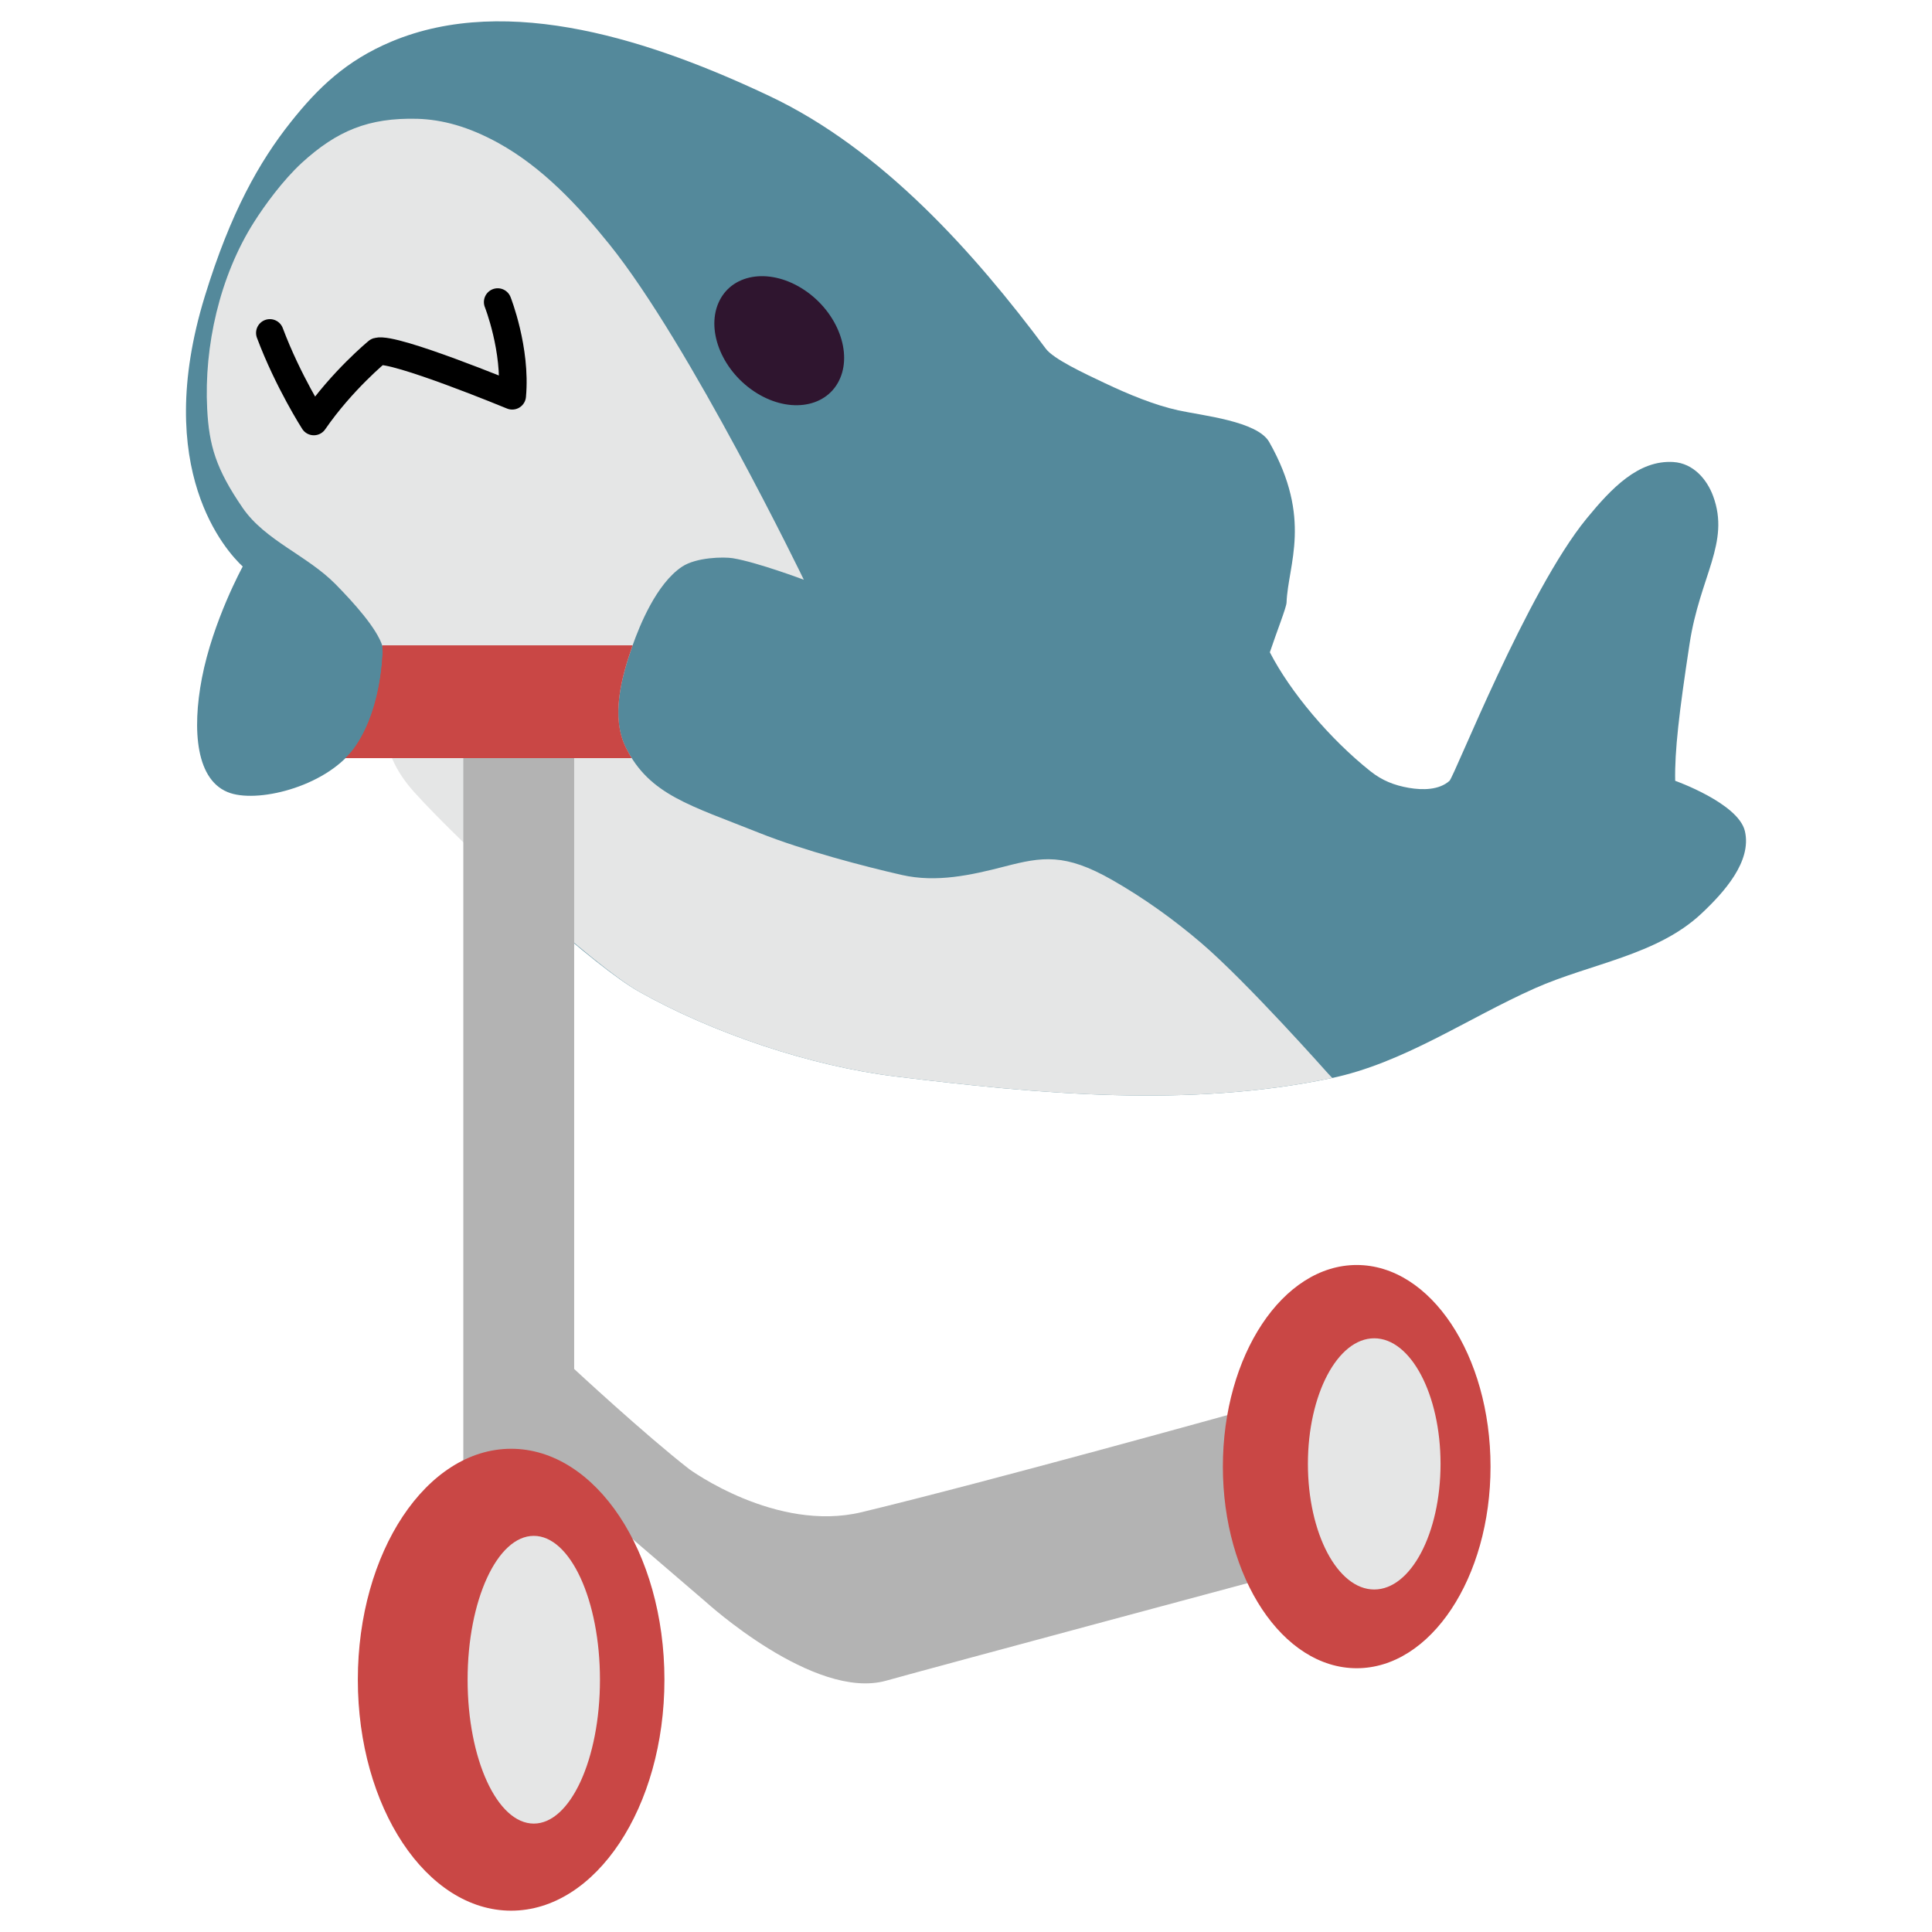
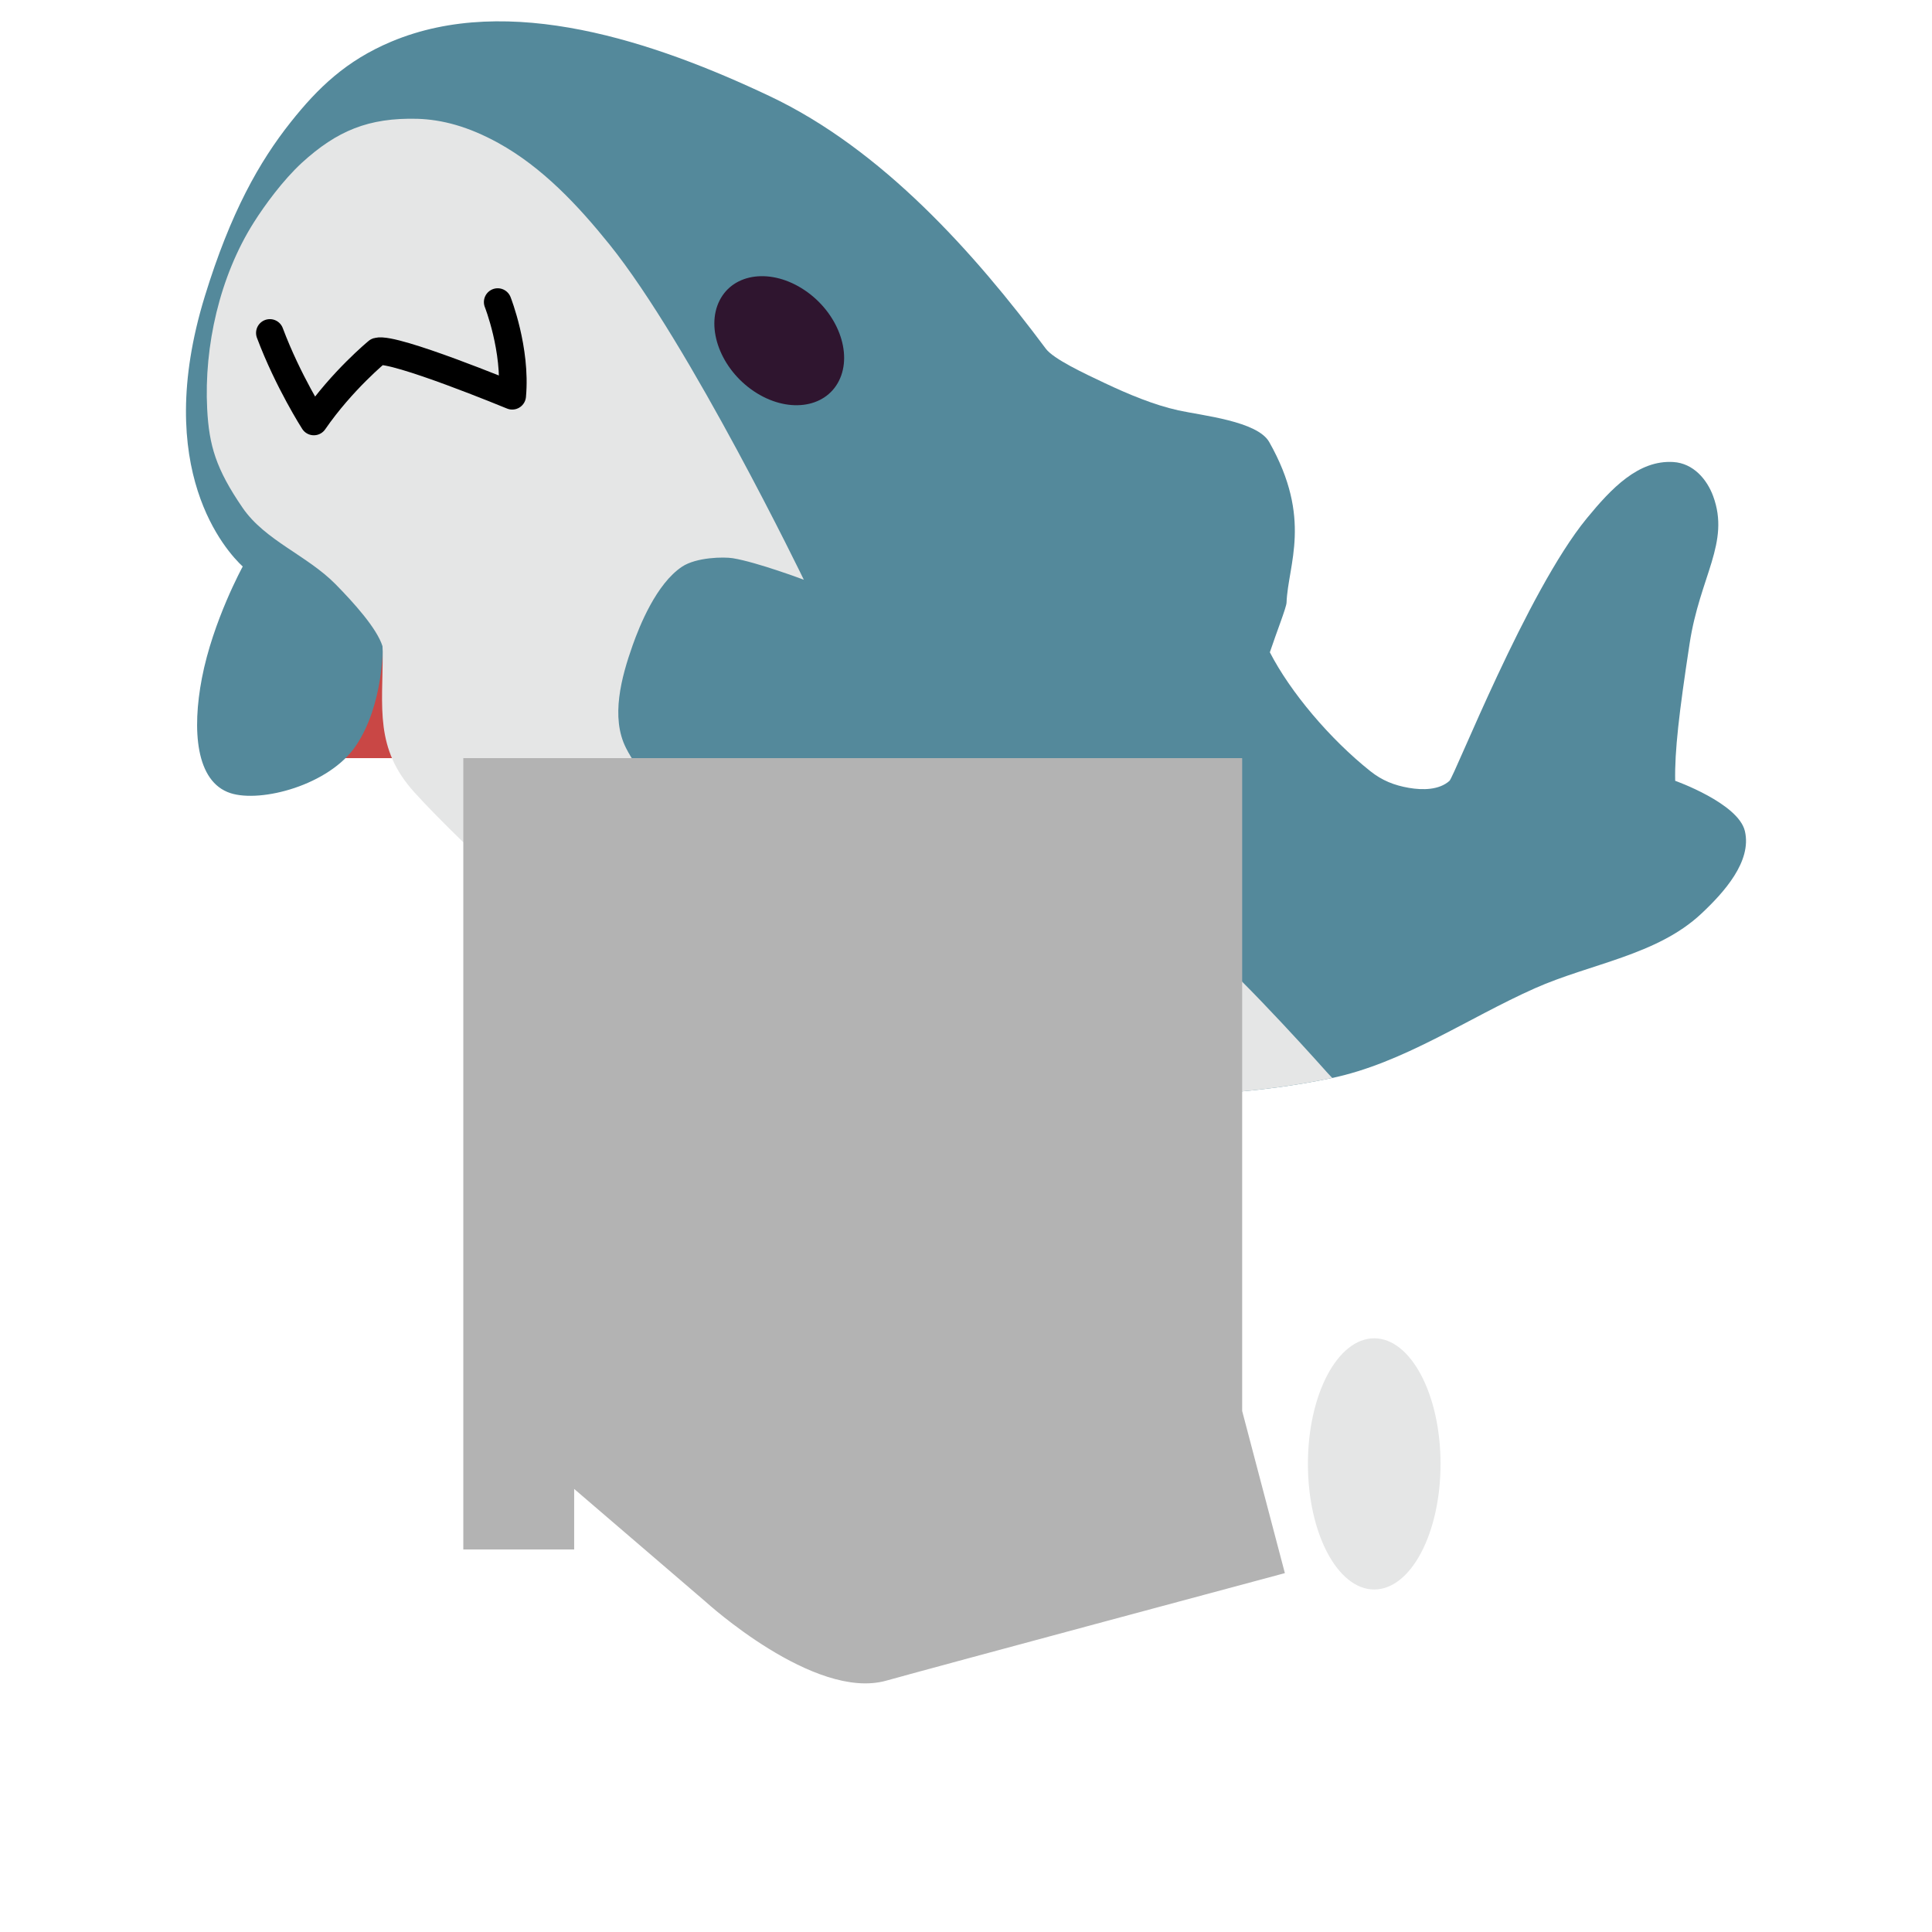
<svg xmlns="http://www.w3.org/2000/svg" xmlns:ns1="http://www.inkscape.org/namespaces/inkscape" xmlns:ns2="http://sodipodi.sourceforge.net/DTD/sodipodi-0.dtd" width="210mm" height="210mm" viewBox="0 0 210 210" version="1.1" id="svg1" xml:space="preserve" ns1:version="1.3.2 (091e20ef0f, 2023-11-25)" ns2:docname="blobhaj_scooter.svg" ns1:export-filename="blobhaj_scooter.png" ns1:export-xdpi="96" ns1:export-ydpi="96">
  <ns2:namedview id="namedview1" pagecolor="#ffffff" bordercolor="#111111" borderopacity="1" ns1:showpageshadow="0" ns1:pageopacity="0" ns1:pagecheckerboard="1" ns1:deskcolor="#d1d1d1" ns1:document-units="mm" ns1:zoom="0.85700989" ns1:cx="358.22224" ns1:cy="412.48066" ns1:window-width="1920" ns1:window-height="1011" ns1:window-x="0" ns1:window-y="0" ns1:window-maximized="1" ns1:current-layer="layer1" />
  <defs id="defs1">
    <style id="style1">.cls-1{fill:none;}.cls-2{fill:#54899b;}.cls-3{clip-path:url(#clip-path);}.cls-4{fill:#e5e6e6;}.cls-5{fill:#2f152f;}</style>
    <clipPath id="clip-path">
-       <path class="cls-1" d="M 35.77,707.08 C 5.14,258.38 642.84,29.74 705.47,362.41 c 7.51,80.81 38.77,240.76 44.43,295.84 1.35,13.11 -7.93,22.36 -17.68,31.22 -126.13,110.2 -591.67,55.36 -696.45,17.61" id="path1" />
-     </clipPath>
+       </clipPath>
  </defs>
  <g ns1:label="Layer 1" ns1:groupmode="layer" id="layer1">
    <g ns1:groupmode="layer" id="layer2" ns1:label="Amrei" style="display:inline" />
    <path id="rect11" style="opacity:1;fill:#c94745;stroke-width:3.48;stroke-linecap:round;stroke-linejoin:round" d="m 25.519,70.146 h 60.257 v 12.26 h -60.257 z" />
    <path id="path6" style="opacity:1;fill:#54899b;fill-opacity:1;stroke-width:0.265" d="m 42.538,4.524 c -4.905,2.06 -7.976,5.018 -10.947,8.763 -3.411,4.299 -6.522,9.797 -9.318,18.883 -5.823,18.924 2.373,27.794 4.11,29.409 0,0 -3.243,5.912 -4.439,12.142 -1.078,5.614 -0.681,11.261 3.108,12.49 3.31,1.074 10.737,-0.858 13.644,-5.167 3,-4.447 2.912,-10.801 2.912,-10.801 -0.087,6.273 1.202,13.041 5.683,17.995 5.426,5.999 17.325,16.817 22.138,19.53 8.06,4.544 18.697,8.113 27.88,9.238 15.674,1.92 31.915,3.419 47.372,0.193 7.905,-1.65 14.785,-6.5 22.163,-9.78 6.032,-2.682 13.256,-3.583 18.073,-8.097 2.47,-2.315 5.516,-5.684 4.745,-8.98 -0.709,-3.034 -7.578,-5.472 -7.578,-5.472 -0.062,-3.237 0.416,-7.36 1.567,-14.908 1.121,-7.351 4.428,-10.956 2.559,-16.036 -0.656,-1.784 -2.128,-3.571 -4.333,-3.706 -3.784,-0.231 -6.712,2.842 -9.414,6.136 -6.491,7.914 -14.371,28.038 -14.919,28.526 -1.112,0.989 -2.879,1.018 -4.399,0.757 -1.602,-0.275 -2.921,-0.8 -4.193,-1.813 -4.413,-3.515 -8.694,-8.591 -10.926,-12.925 0.735,-2.198 1.796,-4.869 1.815,-5.4 0.152,-4.142 2.848,-9.099 -1.883,-17.452 -1.293,-2.283 -7.294,-2.873 -9.878,-3.445 -2.662,-0.589 -5.438,-1.752 -8.013,-2.969 -2.231,-1.055 -5.553,-2.606 -6.394,-3.734 C 105.93,27.515 95.905,16.242 83.643,10.442 71.13,4.523 55.301,-0.836 42.538,4.524 Z" ns2:nodetypes="ssscssscssssaaacsasssssccssssas" />
    <path id="path6-2" style="opacity:1;fill:#e5e6e6;fill-opacity:1;stroke-width:0.265" d="m 45.37,12.913 c -5.306,-0.135 -8.741,1.301 -12.551,4.774 -2.082,1.919 -4.057,4.638 -5.221,6.476 -3.724,5.88 -5.427,13.468 -5.079,20.271 0.204,3.989 0.954,6.542 3.858,10.77 2.442,3.556 7.021,5.169 10.097,8.299 1.96,1.994 4.487,4.783 5.101,6.735 l 0.026,0.613 c 0.006,6.094 -0.894,10.481 3.439,15.27 5.426,5.999 19.577,18.934 24.39,21.647 8.06,4.544 18.697,8.113 27.88,9.238 15.674,1.92 31.914,3.419 47.372,0.193 0.043,-0.009 0.086,-0.022 0.129,-0.031 l -0.465,-0.49 c 0,0 -8.765,-9.888 -13.768,-14.171 -3.006,-2.573 -6.252,-4.897 -9.688,-6.858 -5.132,-2.929 -7.613,-2.52 -11.654,-1.474 -3.726,0.964 -7.462,1.783 -11.215,0.929 -3.98,-0.905 -10.718,-2.663 -15.502,-4.575 -7.551,-3.018 -11.886,-4.12 -14.474,-9.223 -1.689,-3.33 -0.508,-7.703 0.725,-11.178 0.743,-2.093 2.567,-6.667 5.362,-8.529 1.552,-1.034 4.543,-1.084 5.518,-0.924 2.654,0.435 7.723,2.341 7.723,2.341 0,0 -12.377,-25.573 -21.132,-36.452 C 62.823,22.319 58.936,18.171 54.16,15.54 50.898,13.744 48.059,12.998 45.37,12.913 Z" ns2:nodetypes="ssssssccssssccsssssasascsss" />
    <ellipse style="opacity:1;fill:#2f152f;fill-opacity:1;stroke-width:0.266" id="path8" cx="16.663" cy="93.034" transform="matrix(0.449,-0.893,0.83,0.558,0,0)" rx="6.149" ry="7.818" />
    <path style="opacity:1;fill:none;fill-opacity:1;stroke:#000000;stroke-width:3;stroke-linecap:round;stroke-linejoin:round;stroke-dasharray:none;stroke-opacity:1" d="m 29.332,36.189 c 1.969,5.249 4.78,9.624 4.78,9.624 3.071,-4.452 6.92,-7.608 6.92,-7.608 1.757,-0.513 14.643,4.813 14.643,4.813 0.459,-5.037 -1.578,-10.184 -1.578,-10.184" id="path9" ns2:nodetypes="ccccc" />
    <g id="g12">
-       <path id="rect9" style="opacity:1;fill:#b3b3b3;fill-opacity:1;stroke-width:3.023;stroke-linecap:round;stroke-linejoin:round" d="m 50.36,82.406 v 86.015 h 12.05 v -6.58 l 14.302,12.274 c 0.001,-0.004 11.775,10.76 19.612,8.567 5.218,-1.461 43.335,-11.69 43.335,-11.69 l -4.64,-17.622 c 0,0 -27.494,7.657 -41.364,10.997 -9.297,2.238 -18.724,-4.668 -18.724,-4.668 -4.79,-3.719 -12.521,-10.897 -12.521,-10.897 V 82.406 Z" ns2:nodetypes="cccccsccscccc" />
+       <path id="rect9" style="opacity:1;fill:#b3b3b3;fill-opacity:1;stroke-width:3.023;stroke-linecap:round;stroke-linejoin:round" d="m 50.36,82.406 v 86.015 h 12.05 v -6.58 l 14.302,12.274 c 0.001,-0.004 11.775,10.76 19.612,8.567 5.218,-1.461 43.335,-11.69 43.335,-11.69 l -4.64,-17.622 V 82.406 Z" ns2:nodetypes="cccccsccscccc" />
      <g id="g11" style="opacity:1" transform="translate(-10.354,-50.788)">
-         <ellipse style="opacity:1;fill:#c94745;fill-opacity:1;stroke:none;stroke-width:2.953;stroke-linecap:round;stroke-linejoin:round;stroke-dasharray:none;stroke-opacity:1" id="path11" cx="65.912" cy="233.367" rx="16.663" ry="25.103" />
-         <ellipse style="opacity:1;fill:#e5e6e6;fill-opacity:1;stroke:none;stroke-width:1.831;stroke-linecap:round;stroke-linejoin:round;stroke-dasharray:none;stroke-opacity:1" id="path11-9" ry="15.638" rx="7.193" cy="233.367" cx="68.374" />
-       </g>
+         </g>
      <g id="g11-3" style="opacity:1" transform="matrix(0.873,0,0,0.873,89.926,-44.315)">
-         <ellipse style="opacity:1;fill:#c94745;fill-opacity:1;stroke:none;stroke-width:2.953;stroke-linecap:round;stroke-linejoin:round;stroke-dasharray:none;stroke-opacity:1" id="path11-7" cx="65.912" cy="233.367" rx="16.663" ry="25.103" />
        <ellipse style="opacity:1;fill:#e5e6e6;fill-opacity:1;stroke:none;stroke-width:1.641;stroke-linecap:round;stroke-linejoin:round;stroke-dasharray:none;stroke-opacity:1" id="path11-9-5" cx="68.094" cy="233.029" rx="8.257" ry="15.638" />
      </g>
    </g>
-     <path id="rect11-7-0-2" style="fill:#c94745;stroke-width:3.48;stroke-linecap:round;stroke-linejoin:round" d="m 41.545,70.146 c 0.01,0.03 0.009,0.061 0.011,0.092 0.017,0.204 0.026,0.613 0.026,0.613 1.34e-4,0.134 -0.003,0.26 -0.004,0.393 -0.108,1.962 -0.606,6.427 -2.882,9.8 -0.328,0.486 -0.72,0.937 -1.15,1.361 h 5.052 1.077 24.991 c -0.22,-0.347 -0.413,-0.707 -0.612,-1.099 -1.686,-3.325 -0.522,-7.689 0.71,-11.161 z" />
  </g>
</svg>